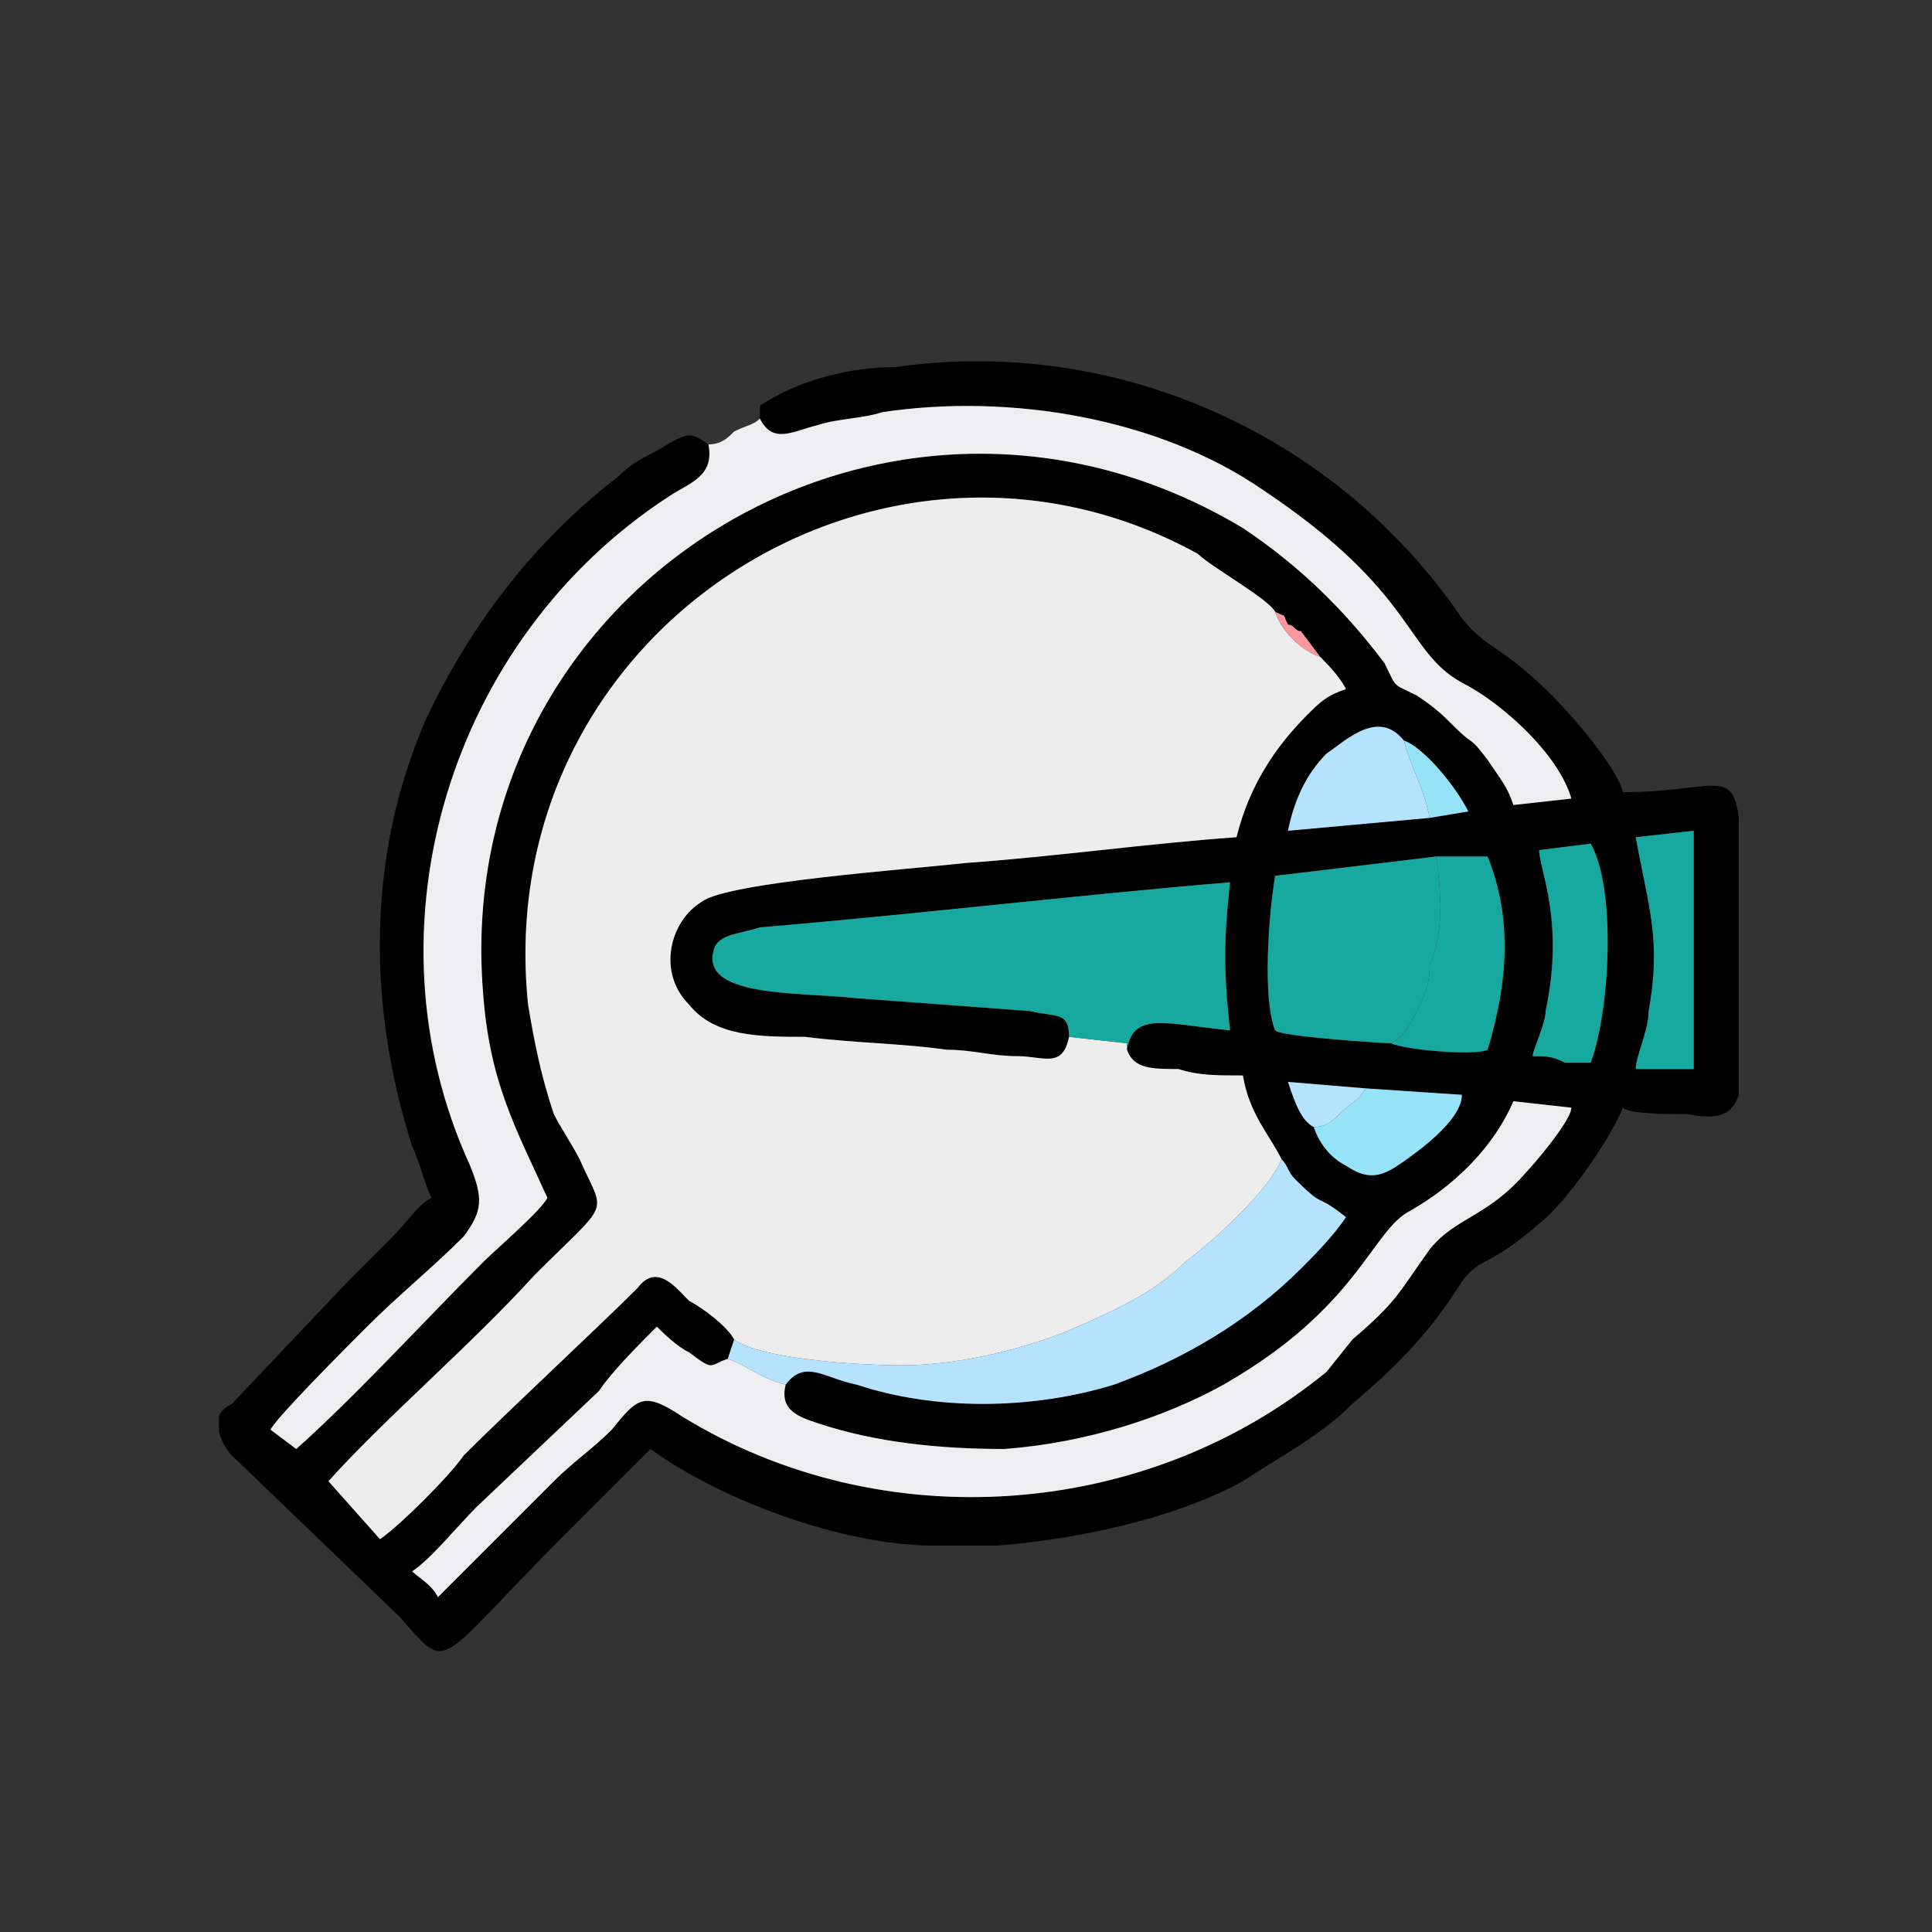
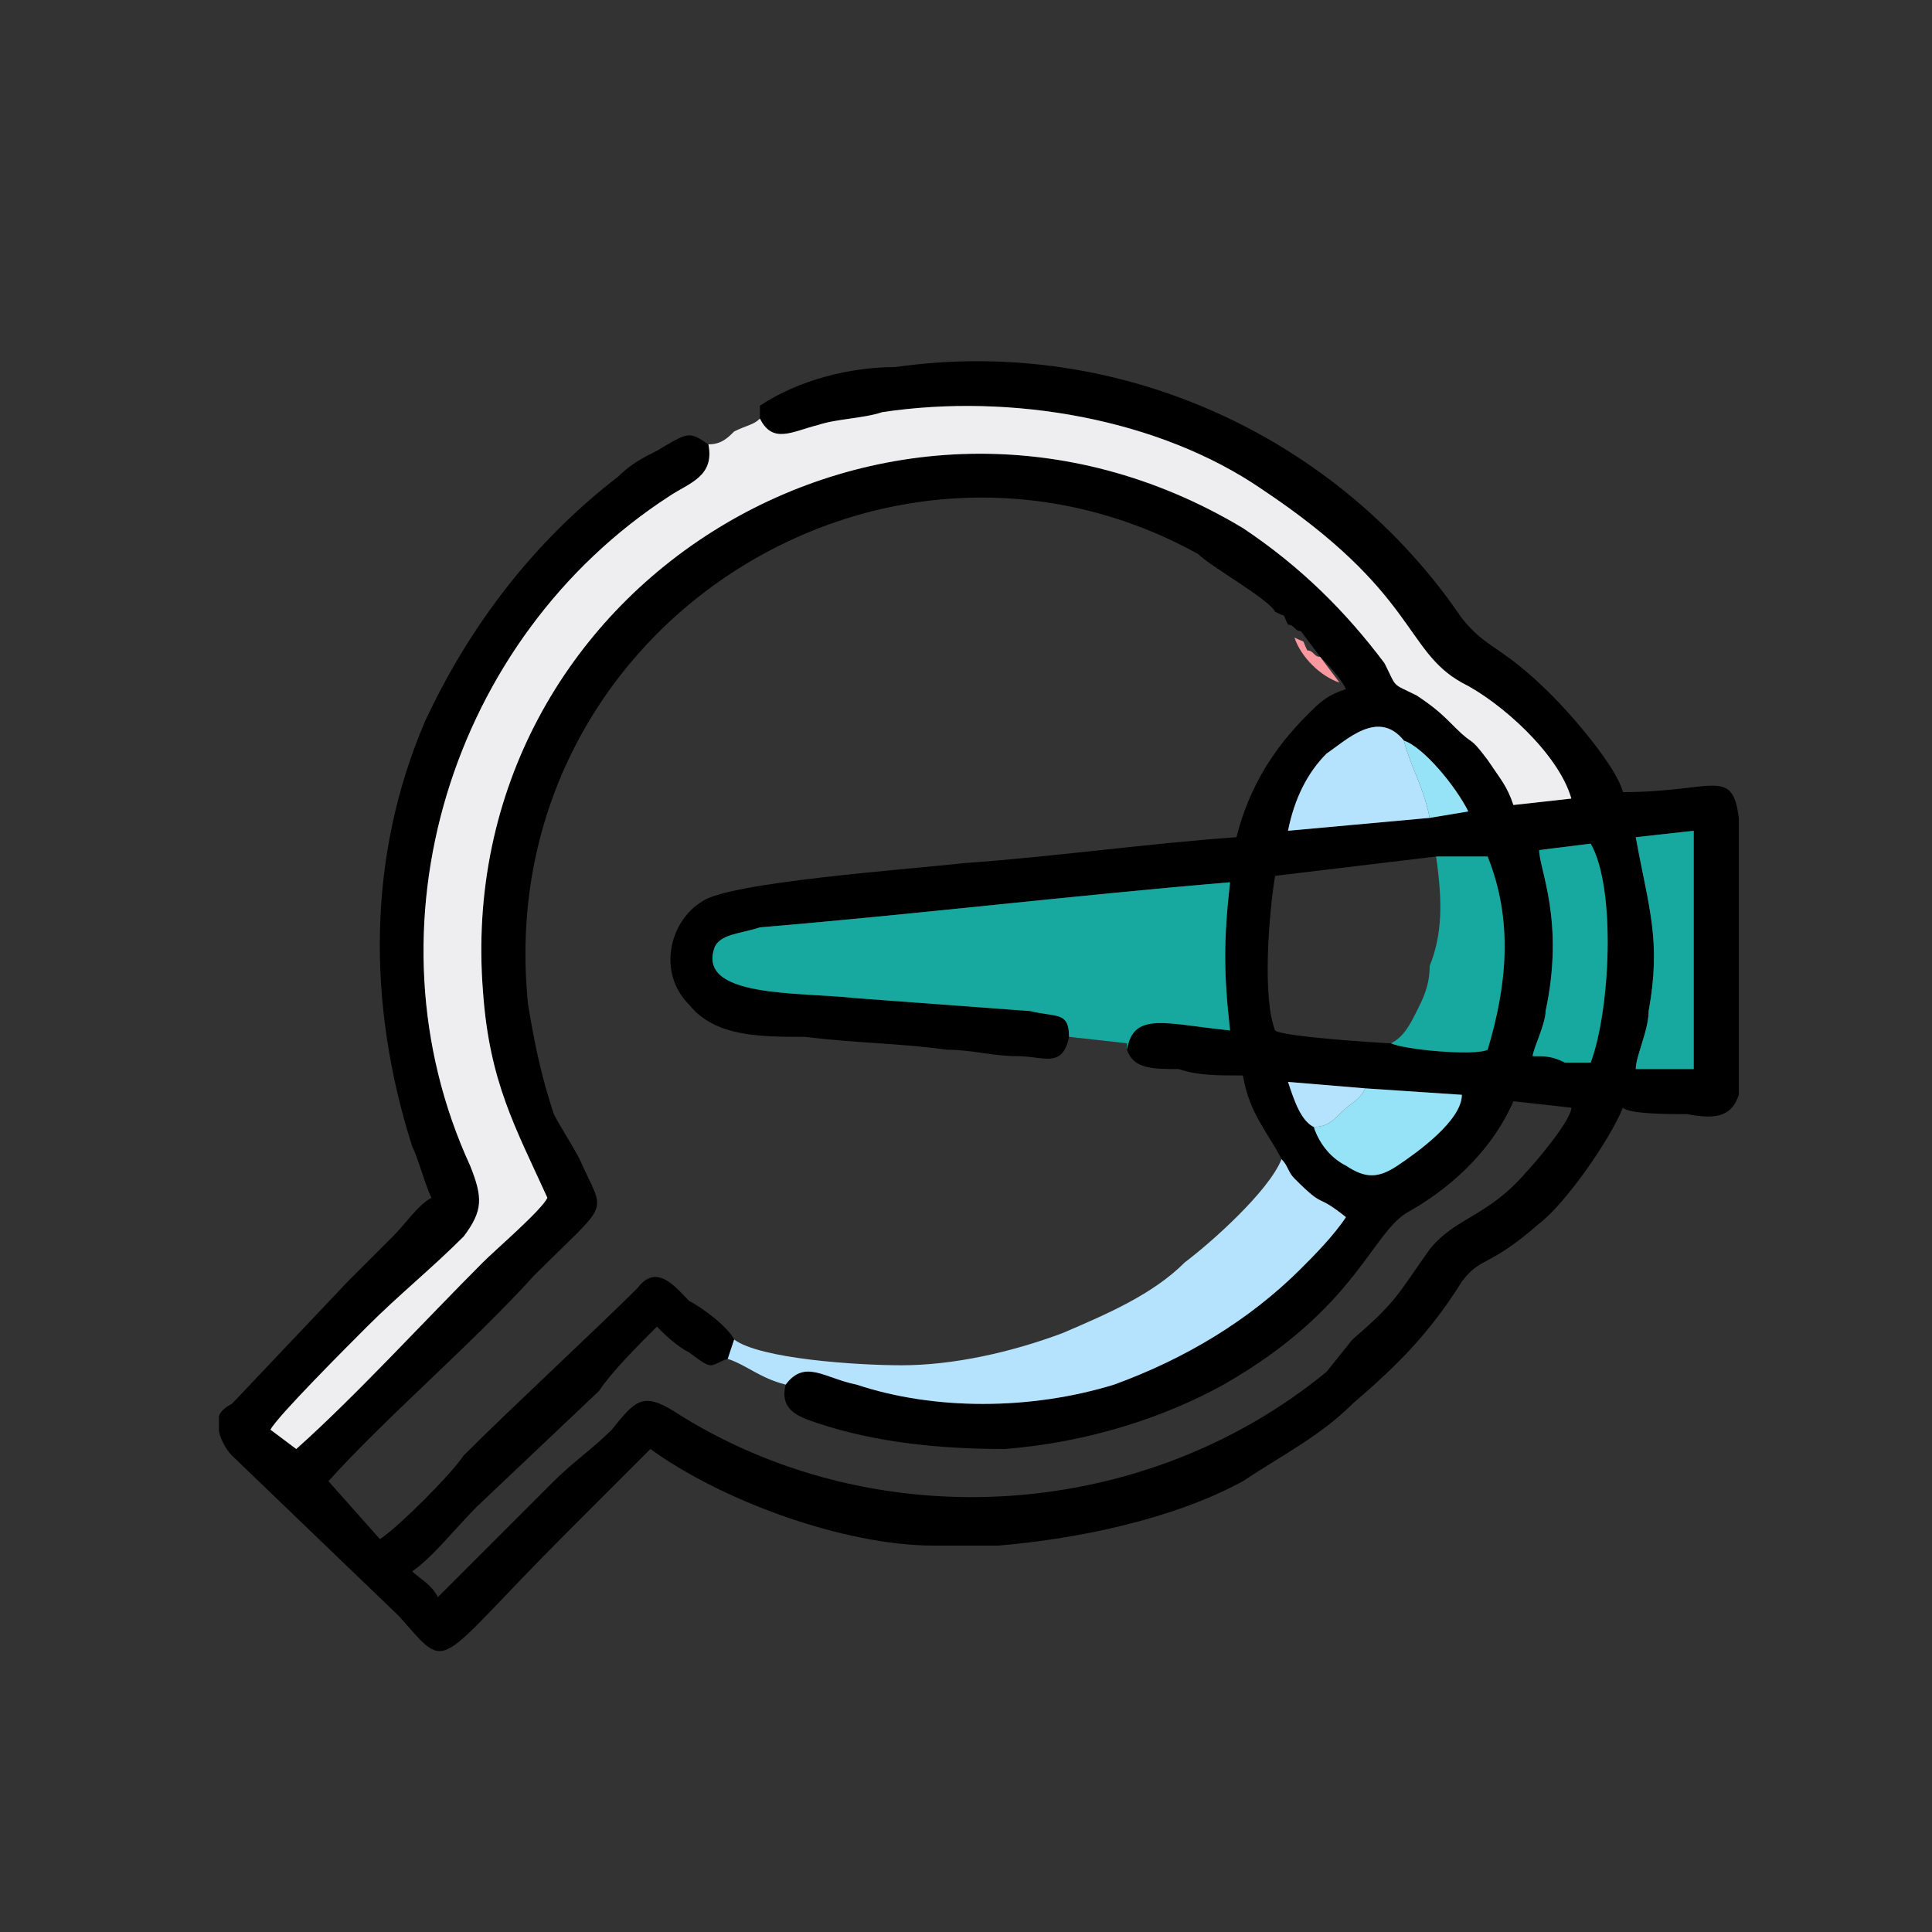
<svg xmlns="http://www.w3.org/2000/svg" xml:space="preserve" width="300px" height="300px" fill-rule="evenodd" clip-rule="evenodd" viewBox="0 0 300 300">
  <rect x="0" y="0" width="300" height="300" fill="#333333" stroke="none" />
  <g id="Capa_x0020_1">
-     <path fill="none" d="M149 290c77,0 140,-63 140,-140 0,-77 -63,-140 -140,-140 -78,0 -140,63 -140,140 0,77 62,140 140,140z" />
    <g id="_2800478088144">
      <path fill="black" d="M212 169l15 1c0,4 -7,9 -10,11 -3,2 -5,2 -8,0 -2,-1 -4,-3 -5,-6 -2,-1 -3,-4 -4,-7l12 1zm58 -42l0 21 0 22c-1,3 -3,4 -8,3 -3,0 -9,0 -10,-1 -2,5 -9,15 -13,18 -8,7 -9,5 -12,9 -5,8 -10,13 -17,19 -5,5 -11,8 -17,12 -11,6 -26,9 -38,10 -2,0 -2,0 -3,0 -2,0 -4,0 -7,0 -14,0 -33,-7 -44,-15l-13 13c-21,21 -18,22 -26,13l-26 -25c-1,-1 -2,-3 -2,-4l0 -2c0,0 0,-1 2,-2l18 -19c3,-3 5,-5 7,-7 2,-2 4,-5 6,-6 -1,-2 -2,-6 -3,-8 -7,-22 -7,-45 2,-66 7,-15 17,-28 30,-38 2,-2 4,-3 6,-4 5,-3 5,-3 8,-1 1,5 -3,6 -6,8 -34,22 -48,67 -31,104 2,5 2,7 -1,11 -5,5 -10,9 -15,14 -3,3 -14,14 -15,16l4 3c9,-8 20,-20 29,-29 2,-2 9,-8 10,-10 -5,-11 -9,-18 -10,-32 -5,-63 63,-105 118,-72 9,6 16,13 22,21 2,4 1,3 5,5 3,2 4,3 6,5 3,3 2,1 5,5 2,3 3,4 4,7l9 -1c-2,-7 -11,-15 -17,-18 -9,-5 -7,-14 -31,-30 -16,-11 -39,-15 -59,-12 -3,1 -7,1 -10,2 -4,1 -7,3 -9,-1l0 -2c6,-4 14,-6 21,-6 35,-5 69,11 88,39 4,5 6,4 14,12 3,3 10,11 11,15 14,0 17,-4 18,4zm-54 35c-1,0 -17,-1 -18,-2 -2,-5 -1,-18 0,-24l25 -3 8 0c4,10 3,20 0,30 -2,1 -13,0 -15,-1zm31 3c0,0 0,0 0,0 0,0 0,0 -1,0l-3 0c-2,-1 -3,-1 -5,-1 0,-1 2,-5 2,-7 3,-14 -1,-22 -1,-25l8 -1c4,7 3,26 0,34zm16 -36l0 37 -9 0c0,-2 2,-6 2,-9 2,-11 0,-16 -2,-27l9 -1zm-41 -2l-22 2c1,-5 3,-9 6,-12 3,-2 8,-7 12,-2 3,1 8,7 10,11l-6 1zm-56 34c0,-4 -2,-3 -6,-4l-27 -2c-9,-1 -25,0 -22,-8 1,-2 4,-2 7,-3 24,-2 49,-5 73,-7 -1,9 -1,14 0,23 -10,-1 -15,-3 -16,3 1,3 4,3 8,3 3,1 6,1 10,1 1,6 4,9 6,13 1,1 1,2 2,3 5,5 3,2 8,6 -2,3 -5,6 -7,8 -8,8 -18,14 -29,18 -13,4 -28,4 -40,0 -5,-1 -8,-4 -11,0 -1,4 2,5 5,6 9,3 19,4 29,4 13,-1 25,-5 34,-10 21,-12 23,-24 29,-27 7,-4 13,-10 16,-17l9 1c0,2 -6,9 -7,10 -6,7 -11,7 -15,12 -5,7 -5,8 -12,14l-4 5c-28,23 -69,26 -100,7 -6,-4 -7,-3 -11,2 -3,3 -6,5 -9,8l-18 18c-1,-2 -3,-3 -4,-4 3,-2 7,-7 10,-10l19 -18c2,-3 6,-7 9,-10 1,1 3,3 5,4 4,3 3,2 6,1l1 -3c-1,-2 -5,-5 -7,-6 -2,-2 -5,-6 -8,-2 -6,6 -20,19 -27,26 -2,3 -10,11 -13,13l-8 -9c9,-10 22,-21 32,-32 12,-12 11,-9 7,-18 -1,-2 -3,-5 -4,-7 -2,-6 -3,-11 -4,-17 -6,-58 55,-97 104,-70 2,2 11,7 12,9 2,1 1,0 2,2 1,0 1,1 2,1l3 4c1,1 3,3 4,5 -3,1 -4,2 -6,4 -5,5 -9,11 -11,19 -14,1 -28,3 -42,4 -9,1 -37,3 -41,6 -5,3 -7,11 -2,16 4,5 11,5 18,5 8,1 15,1 22,2 4,0 7,1 11,1 4,0 7,2 8,-3z" />
-       <path fill="#EDEDED" d="M114 208c4,3 19,4 26,4 8,0 17,-2 25,-5 7,-3 14,-6 19,-11 4,-3 13,-11 15,-16 -2,-4 -5,-7 -6,-13 -4,0 -7,0 -10,-1 -4,0 -7,0 -8,-3l0 -1 -9 -1c-1,5 -4,3 -8,3 -4,0 -7,-1 -11,-1 -7,-1 -14,-1 -22,-2 -7,0 -14,0 -18,-5 -5,-5 -3,-13 2,-16 4,-3 32,-5 41,-6 14,-1 28,-3 42,-4 2,-8 6,-14 11,-19 2,-2 3,-3 6,-4 -1,-2 -3,-4 -4,-5 -3,-1 -6,-4 -7,-7 -1,-2 -10,-7 -12,-9 -49,-27 -110,12 -104,70 1,6 2,11 4,17 1,2 3,5 4,7 4,9 5,6 -7,18 -10,11 -23,22 -32,32l8 9c3,-2 11,-10 13,-13 7,-7 21,-20 27,-26 3,-4 6,0 8,2 2,1 6,4 7,6z" />
      <path fill="#EEEEF1" d="M118 65c-1,1 -2,1 -4,2 -1,1 -2,2 -4,2 1,5 -3,6 -6,8 -34,22 -48,67 -31,104 2,5 2,7 -1,11 -5,5 -10,9 -15,14 -3,3 -14,14 -15,16l4 3c9,-8 20,-20 29,-29 2,-2 9,-8 10,-10 -5,-11 -9,-18 -10,-32 -5,-63 63,-105 118,-72 9,6 16,13 22,21 2,4 1,3 5,5 3,2 4,3 6,5 3,3 2,1 5,5 2,3 3,4 4,7l9 -1c-2,-7 -11,-15 -17,-18 -9,-5 -7,-14 -31,-30 -16,-11 -39,-15 -59,-12 -3,1 -7,1 -10,2 -4,1 -7,3 -9,-1z" />
-       <path fill="#EEEEF1" d="M122 215c-4,-1 -6,-3 -9,-4 -3,1 -2,2 -6,-1 -2,-1 -4,-3 -5,-4 -3,3 -7,7 -9,10l-19 18c-3,3 -7,8 -10,10 1,1 3,2 4,4l18 -18c3,-3 6,-5 9,-8 4,-5 5,-6 11,-2 31,19 72,16 100,-7l4 -5c7,-6 7,-7 12,-14 4,-5 9,-5 15,-12 1,-1 7,-8 7,-10l-9 -1c-3,7 -9,13 -16,17 -6,3 -8,15 -29,27 -9,5 -21,9 -34,10 -10,0 -20,-1 -29,-4 -3,-1 -6,-2 -5,-6z" />
      <path fill="#17A9A0" d="M166 161l9 1 0 1c1,-6 6,-4 16,-3 -1,-9 -1,-14 0,-23 -24,2 -49,5 -73,7 -3,1 -6,1 -7,3 -3,8 13,7 22,8l27 2c4,1 6,0 6,4z" />
      <path fill="#B5E3FE" d="M114 208l-1 3c3,1 5,3 9,4 3,-4 6,-1 11,0 12,4 27,4 40,0 11,-4 21,-10 29,-18 2,-2 5,-5 7,-8 -5,-4 -3,-1 -8,-6 -1,-1 -1,-2 -2,-3 -2,5 -11,13 -15,16 -5,5 -12,8 -19,11 -8,3 -17,5 -25,5 -7,0 -22,-1 -26,-4z" />
-       <path fill="#17A9A0" d="M216 162c2,-1 3,-3 4,-5 1,-2 2,-4 2,-7 2,-5 2,-10 1,-17l-25 3c-1,6 -2,19 0,24 1,1 17,2 18,2z" />
      <path fill="#17A9A0" d="M223 133c1,7 1,12 -1,17 0,3 -1,5 -2,7 -1,2 -2,4 -4,5 2,1 13,2 15,1 3,-10 4,-20 0,-30l-8 0z" />
      <path fill="#17A9A0" d="M239 132c0,3 4,11 1,25 0,2 -2,6 -2,7 2,0 3,0 5,1l3 0c1,0 1,0 1,0 0,0 0,0 0,0 3,-8 4,-27 0,-34l-8 1z" />
      <path fill="#17A9A0" d="M254 130c2,11 4,16 2,27 0,3 -2,7 -2,9l9 0 0 -37 -9 1z" />
      <path fill="#B5E3FE" d="M222 127c-1,-5 -3,-8 -4,-12 -4,-5 -9,0 -12,2 -3,3 -5,7 -6,12l22 -2z" />
      <path fill="#96E3F8" d="M204 175c1,3 3,5 5,6 3,2 5,2 8,0 3,-2 10,-7 10,-11l-15 -1c-1,2 -2,2 -4,4 -1,1 -2,2 -4,2z" />
      <path fill="#B5E3FE" d="M204 175c2,0 3,-1 4,-2 2,-2 3,-2 4,-4l-12 -1c1,3 2,6 4,7z" />
      <path fill="#96E3F8" d="M222 127l6 -1c-2,-4 -7,-10 -10,-11 1,4 3,7 4,12z" />
-       <path fill="#F9999F" d="M205 102l-3 -4c-1,0 -1,-1 -2,-1 -1,-2 0,-1 -2,-2 1,3 4,6 7,7z" />
+       <path fill="#F9999F" d="M205 102c-1,0 -1,-1 -2,-1 -1,-2 0,-1 -2,-2 1,3 4,6 7,7z" />
    </g>
  </g>
</svg>